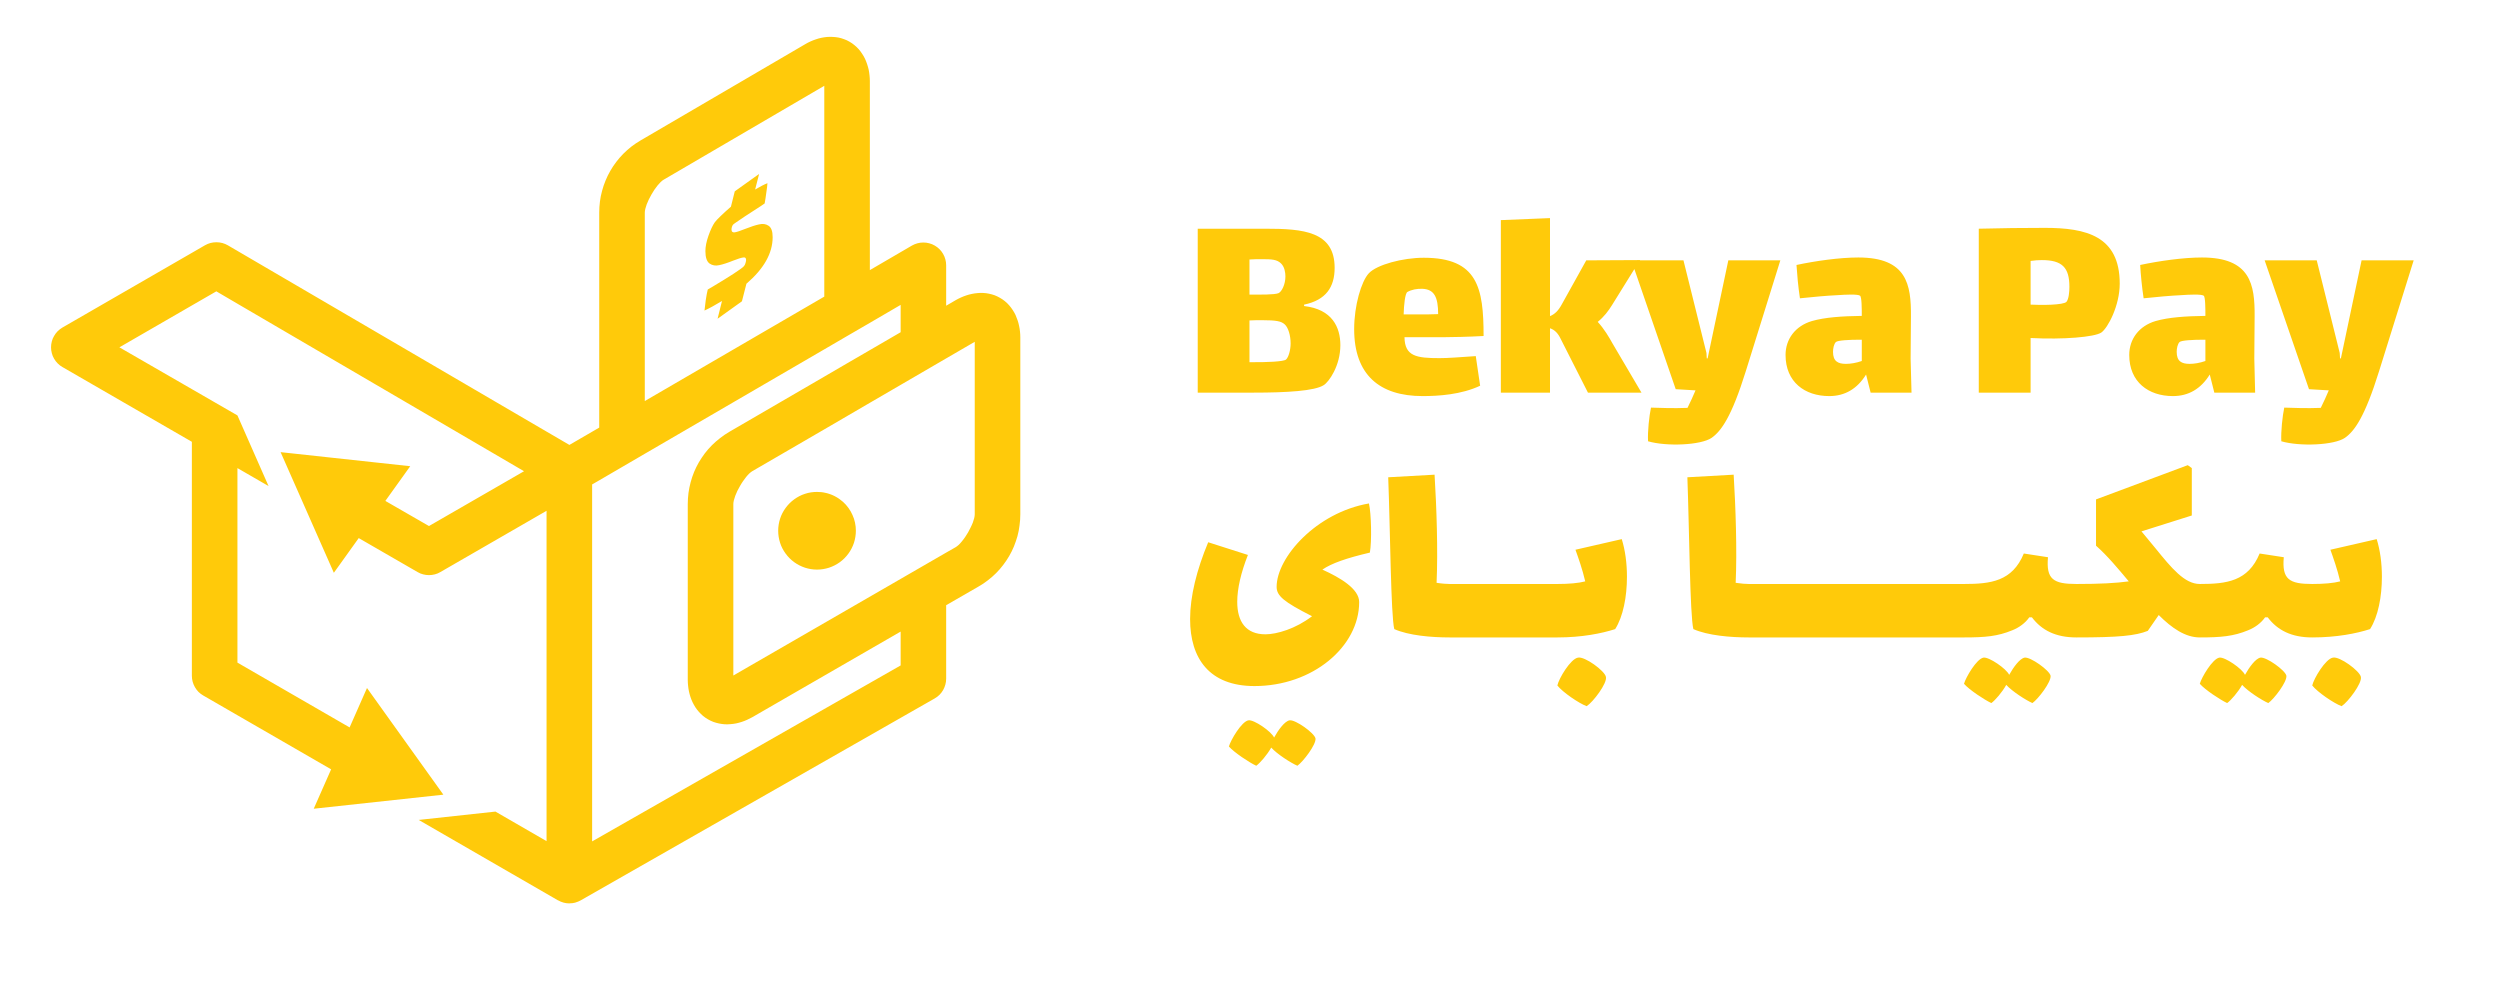
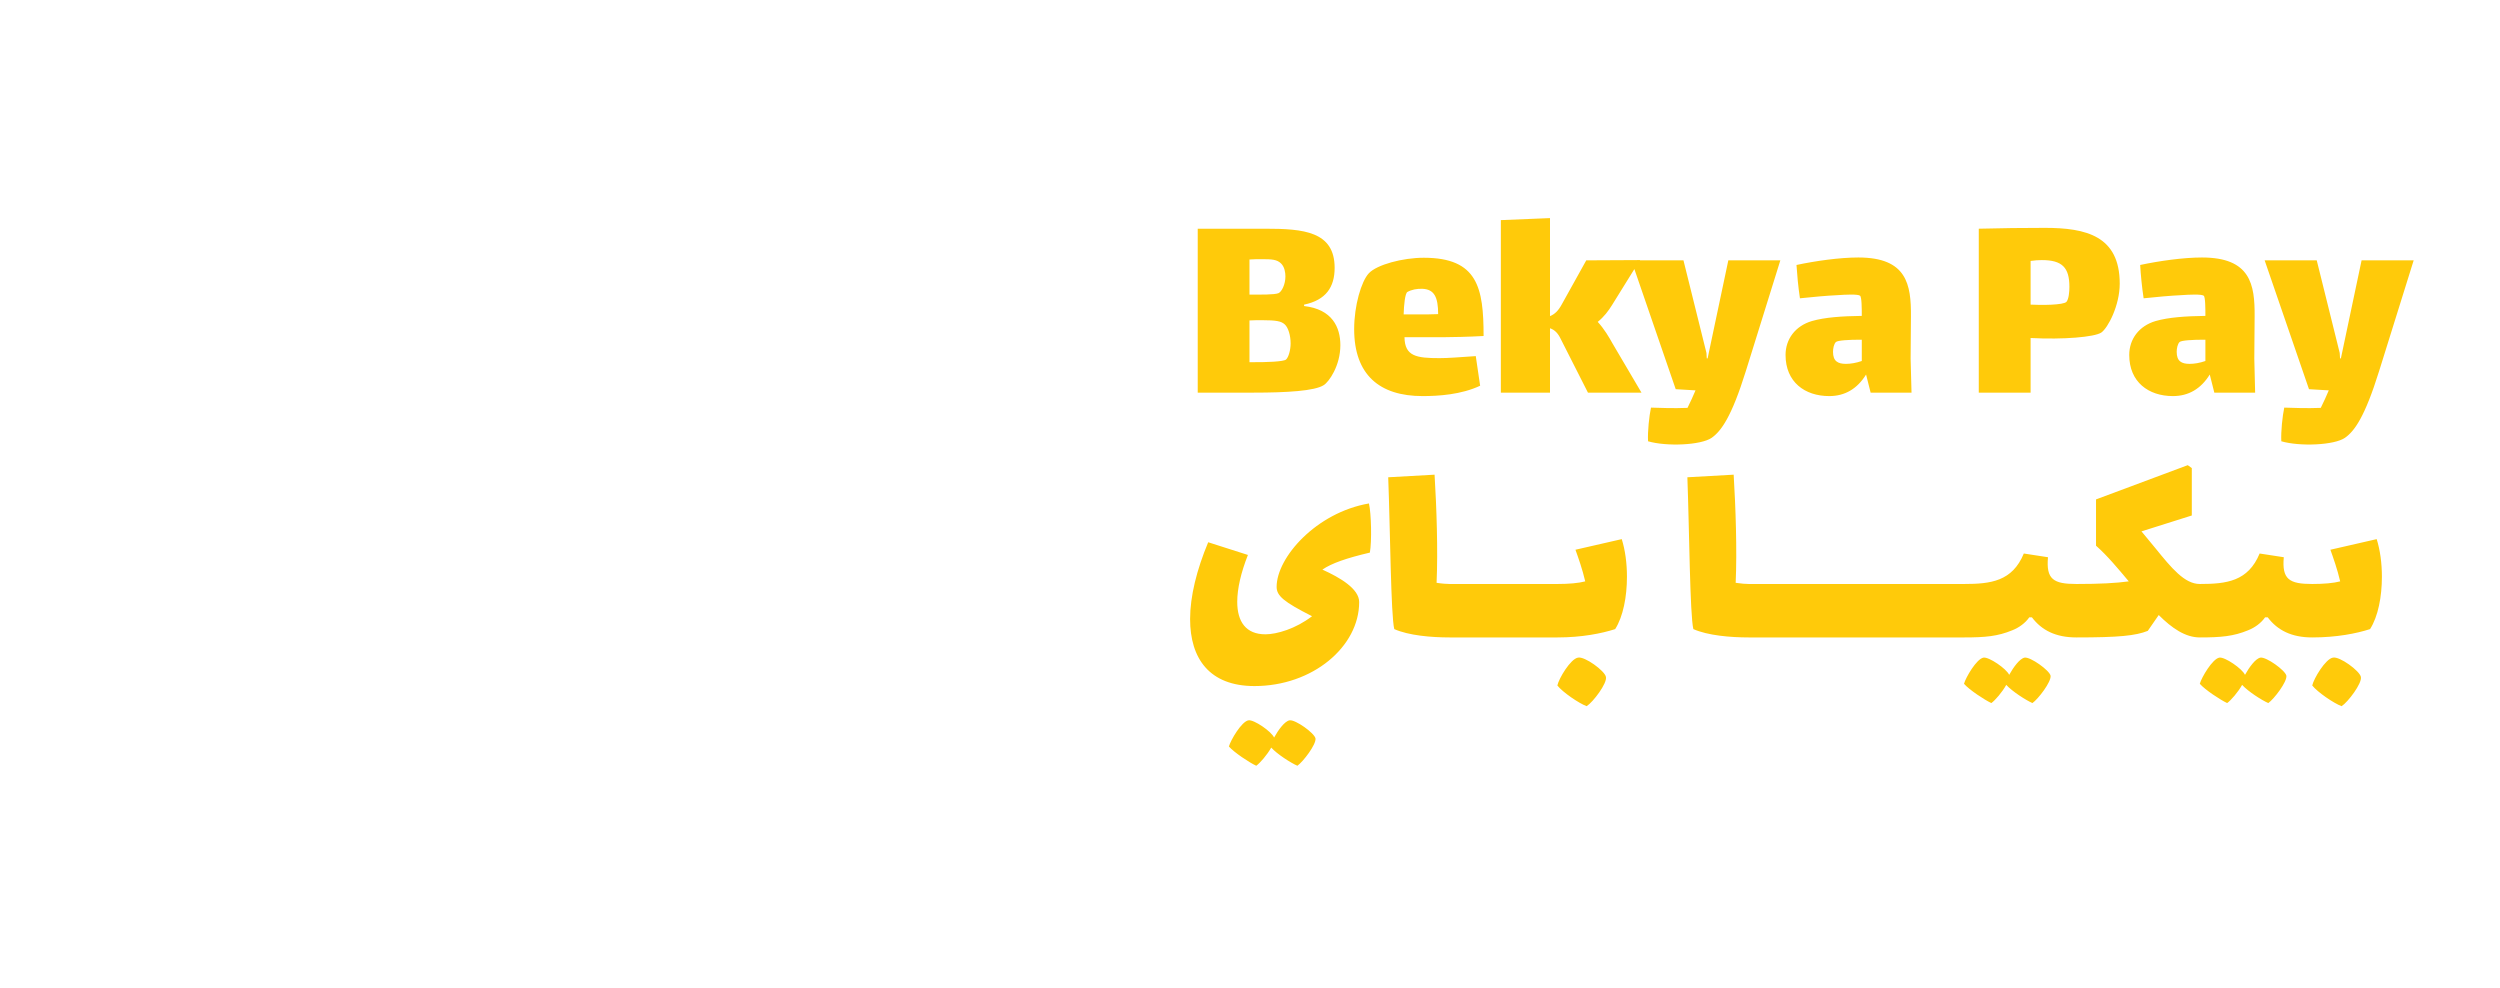
<svg xmlns="http://www.w3.org/2000/svg" width="200" height="79" viewBox="0 0 200 79" fill="none">
-   <path d="M66.62 2.953C66.463 2.943 66.312 2.948 66.156 2.958C66.005 2.974 65.854 2.995 65.703 3.026C65.552 3.057 65.406 3.099 65.26 3.151C65.115 3.198 64.969 3.255 64.833 3.318C64.693 3.38 64.562 3.448 64.432 3.526L51.255 11.229C50.995 11.38 50.75 11.547 50.516 11.724C50.286 11.906 50.068 12.099 49.865 12.302C49.661 12.51 49.469 12.729 49.297 12.958C49.12 13.187 48.964 13.427 48.823 13.672C48.677 13.922 48.552 14.182 48.443 14.448C48.333 14.713 48.24 14.984 48.167 15.265C48.089 15.547 48.031 15.828 47.995 16.12C47.958 16.411 47.938 16.708 47.938 17.005V34.208L45.552 35.594L41.51 33.234L18.229 19.625C18.094 19.547 17.943 19.484 17.792 19.442C17.635 19.401 17.479 19.38 17.318 19.38C17.156 19.38 16.995 19.401 16.844 19.437C16.688 19.479 16.542 19.541 16.401 19.62L15.88 19.922L4.995 26.203C4.854 26.286 4.729 26.385 4.615 26.495C4.505 26.609 4.406 26.734 4.328 26.875C4.245 27.01 4.182 27.161 4.146 27.312C4.104 27.469 4.083 27.625 4.083 27.786C4.083 27.942 4.104 28.104 4.146 28.255C4.182 28.411 4.245 28.557 4.328 28.698C4.406 28.833 4.505 28.963 4.615 29.073C4.729 29.187 4.854 29.286 4.995 29.364L15.349 35.344V54.062C15.349 54.224 15.37 54.38 15.411 54.536C15.453 54.687 15.516 54.838 15.594 54.974C15.672 55.114 15.771 55.239 15.88 55.354C15.995 55.463 16.12 55.562 16.26 55.64L26.49 61.547L25.099 64.698L35.469 63.573L29.359 55.041L27.969 58.193L18.995 53.01V37.448L21.484 38.885L18.995 33.234L15.349 31.13L9.552 27.786L15.349 24.437L17.307 23.307L18.995 24.297L41.922 37.698L34.318 42.083L30.828 40.073L32.818 37.297L22.448 36.172L26.708 45.823L28.698 43.047L33.406 45.765C33.547 45.849 33.693 45.911 33.849 45.948C34 45.989 34.156 46.01 34.318 46.01C34.479 46.01 34.635 45.989 34.792 45.948C34.943 45.911 35.089 45.849 35.229 45.765L43.724 40.864V67.291L39.635 64.927L33.495 65.594L44.635 72.026C44.641 72.031 44.651 72.031 44.656 72.031C44.786 72.104 44.922 72.166 45.068 72.203C45.068 72.203 45.073 72.208 45.078 72.208C45.083 72.213 45.089 72.208 45.099 72.213C45.24 72.25 45.385 72.271 45.531 72.271C45.536 72.271 45.542 72.271 45.547 72.271C45.557 72.271 45.568 72.271 45.578 72.265C45.719 72.265 45.865 72.25 46.005 72.213C46.01 72.208 46.016 72.213 46.021 72.208C46.031 72.208 46.036 72.203 46.047 72.198C46.188 72.156 46.323 72.104 46.453 72.031L46.469 72.021L74.776 55.875C74.917 55.797 75.042 55.698 75.156 55.588C75.271 55.474 75.365 55.349 75.448 55.208C75.526 55.068 75.588 54.922 75.63 54.765C75.672 54.614 75.693 54.453 75.693 54.291V48.416L78.286 46.922C78.417 46.844 78.547 46.765 78.667 46.687C78.792 46.604 78.911 46.515 79.026 46.427C79.146 46.338 79.26 46.245 79.37 46.146C79.479 46.052 79.583 45.953 79.688 45.849C79.786 45.75 79.885 45.64 79.984 45.531C80.078 45.427 80.167 45.312 80.255 45.198C80.344 45.083 80.427 44.969 80.505 44.849C80.588 44.729 80.661 44.609 80.734 44.484C80.807 44.359 80.875 44.234 80.938 44.104C81 43.974 81.062 43.844 81.115 43.713C81.172 43.578 81.219 43.443 81.266 43.307C81.312 43.172 81.354 43.031 81.396 42.896C81.432 42.755 81.463 42.609 81.495 42.469C81.521 42.328 81.547 42.182 81.562 42.036C81.583 41.89 81.599 41.745 81.609 41.594C81.62 41.448 81.625 41.297 81.625 41.151V26.974C81.625 26.823 81.615 26.672 81.599 26.521C81.583 26.37 81.562 26.219 81.526 26.067C81.495 25.916 81.458 25.765 81.406 25.62C81.359 25.479 81.302 25.333 81.24 25.192C81.172 25.057 81.099 24.922 81.01 24.791C80.927 24.661 80.833 24.541 80.734 24.427C80.63 24.307 80.521 24.198 80.396 24.099C80.276 24 80.141 23.906 80 23.828C79.859 23.745 79.713 23.677 79.568 23.62C79.417 23.567 79.266 23.526 79.115 23.495C78.963 23.463 78.807 23.442 78.656 23.437C78.578 23.432 78.5 23.432 78.427 23.432C78.349 23.437 78.271 23.437 78.198 23.448C78.042 23.458 77.891 23.484 77.74 23.515C77.588 23.547 77.443 23.583 77.297 23.635C77.151 23.682 77.01 23.739 76.87 23.802C76.729 23.864 76.599 23.932 76.469 24.005L75.693 24.458V21.224C75.693 21.062 75.672 20.906 75.63 20.75C75.588 20.599 75.531 20.448 75.448 20.312C75.37 20.172 75.271 20.047 75.156 19.932C75.047 19.823 74.917 19.724 74.781 19.646C74.641 19.562 74.495 19.505 74.338 19.463C74.188 19.422 74.026 19.401 73.865 19.401C73.708 19.401 73.547 19.422 73.396 19.463C73.24 19.505 73.094 19.567 72.953 19.646L69.588 21.609V6.484C69.588 6.333 69.578 6.182 69.562 6.031C69.547 5.88 69.526 5.729 69.495 5.578C69.458 5.427 69.422 5.281 69.37 5.135C69.323 4.989 69.266 4.844 69.203 4.708C69.135 4.568 69.062 4.432 68.974 4.307C68.891 4.177 68.797 4.052 68.698 3.937C68.594 3.823 68.479 3.713 68.359 3.614C68.24 3.51 68.104 3.422 67.963 3.338C67.823 3.255 67.677 3.187 67.526 3.135C67.38 3.078 67.229 3.036 67.078 3.005C66.927 2.979 66.771 2.958 66.62 2.953ZM65.943 6.864V23.729L51.583 32.083V17.01C51.583 16.922 51.599 16.823 51.625 16.708C51.651 16.599 51.688 16.479 51.734 16.354C51.828 16.099 51.964 15.828 52.115 15.562C52.266 15.297 52.432 15.047 52.604 14.838C52.688 14.734 52.776 14.64 52.854 14.562C52.938 14.484 53.016 14.416 53.094 14.375L65.943 6.864ZM60.729 13.916L58.781 15.307L58.474 16.536C58.188 16.781 57.922 17.026 57.672 17.265C57.427 17.495 57.266 17.672 57.182 17.786C57.01 18.031 56.844 18.39 56.677 18.859C56.516 19.317 56.432 19.729 56.432 20.088C56.432 20.599 56.547 20.927 56.766 21.083C56.984 21.234 57.245 21.281 57.536 21.213C57.833 21.151 58.208 21.031 58.656 20.849C59.031 20.703 59.297 20.62 59.453 20.599C59.609 20.567 59.688 20.635 59.688 20.802C59.688 20.859 59.672 20.937 59.641 21.041C59.615 21.135 59.578 21.213 59.526 21.281C59.495 21.328 59.391 21.416 59.219 21.536C58.927 21.75 58.49 22.031 57.906 22.39C57.333 22.739 56.906 23 56.62 23.161C56.568 23.359 56.516 23.651 56.458 24.026C56.411 24.39 56.375 24.661 56.359 24.844C56.734 24.672 57.203 24.416 57.76 24.078L57.406 25.5L59.354 24.104L59.714 22.698C61.109 21.5 61.812 20.26 61.812 18.974C61.812 18.5 61.703 18.198 61.479 18.057C61.266 17.916 61.016 17.88 60.719 17.953C60.432 18.015 60.062 18.135 59.615 18.312C59.24 18.463 58.958 18.557 58.781 18.588C58.609 18.609 58.521 18.536 58.521 18.364C58.521 18.291 58.531 18.219 58.557 18.146C58.583 18.067 58.609 18.01 58.646 17.974C58.661 17.953 58.729 17.896 58.854 17.812C59.146 17.599 59.828 17.151 60.891 16.469L61.172 16.276C61.224 16.005 61.266 15.708 61.307 15.396C61.359 15.073 61.385 14.828 61.396 14.656C61.146 14.75 60.823 14.922 60.411 15.161L60.729 13.916ZM72.052 24.39V26.578L69.588 28.01L67.766 29.067L65.943 30.13L58.344 34.547C58.214 34.625 58.089 34.703 57.964 34.786C57.844 34.87 57.724 34.953 57.609 35.047C57.49 35.135 57.38 35.229 57.271 35.323C57.161 35.422 57.052 35.521 56.953 35.62C56.849 35.724 56.75 35.828 56.656 35.937C56.562 36.047 56.469 36.161 56.38 36.276C56.297 36.39 56.214 36.505 56.135 36.625C56.052 36.745 55.979 36.864 55.906 36.989C55.833 37.114 55.766 37.239 55.703 37.37C55.641 37.5 55.583 37.63 55.526 37.76C55.474 37.896 55.422 38.031 55.375 38.166C55.328 38.302 55.286 38.443 55.25 38.583C55.214 38.724 55.177 38.864 55.151 39.005C55.12 39.151 55.099 39.291 55.078 39.437C55.062 39.583 55.047 39.729 55.036 39.88C55.026 40.026 55.021 40.177 55.021 40.323V54.401C55.021 54.552 55.031 54.703 55.047 54.854C55.062 55.005 55.083 55.156 55.115 55.307C55.146 55.458 55.188 55.604 55.234 55.75C55.281 55.896 55.339 56.041 55.406 56.182C55.474 56.318 55.547 56.453 55.63 56.583C55.714 56.708 55.807 56.833 55.911 56.948C56.016 57.062 56.125 57.172 56.245 57.276C56.37 57.375 56.5 57.469 56.641 57.547C56.781 57.63 56.927 57.698 57.078 57.755C57.224 57.807 57.375 57.849 57.526 57.88C57.677 57.911 57.833 57.932 57.984 57.943C58.135 57.948 58.292 57.948 58.443 57.932C58.599 57.922 58.75 57.901 58.901 57.87C59.052 57.838 59.198 57.797 59.344 57.75C59.49 57.703 59.635 57.646 59.771 57.583C59.911 57.521 60.047 57.453 60.177 57.38L72.052 50.526V53.234L47.37 67.312V38.755L47.938 38.427L51.583 36.302L65.943 27.948L67.766 26.885L69.588 25.828L72.052 24.39ZM77.979 27.344V41.151C77.979 41.234 77.963 41.333 77.938 41.448C77.911 41.557 77.875 41.677 77.828 41.802C77.776 41.927 77.724 42.057 77.656 42.187C77.594 42.323 77.521 42.453 77.448 42.588C77.37 42.719 77.292 42.844 77.208 42.969C77.125 43.088 77.042 43.203 76.953 43.307C76.87 43.411 76.786 43.505 76.703 43.583C76.62 43.656 76.542 43.719 76.469 43.765L75.693 44.208L72.052 46.312L58.667 54.041V40.323C58.667 40.239 58.682 40.135 58.708 40.026C58.734 39.916 58.771 39.797 58.818 39.672C58.865 39.547 58.922 39.416 58.984 39.281C59.052 39.151 59.12 39.015 59.198 38.885C59.271 38.75 59.354 38.625 59.438 38.5C59.521 38.38 59.604 38.265 59.688 38.161C59.771 38.057 59.859 37.963 59.938 37.885C60.021 37.807 60.104 37.745 60.177 37.698L65.943 34.349L69.588 32.224L72.052 30.791L75.693 28.672L77.979 27.344ZM65.359 39.354C65.031 39.354 64.713 39.401 64.401 39.505C64.088 39.604 63.802 39.755 63.536 39.948C63.271 40.14 63.042 40.37 62.849 40.635C62.656 40.901 62.505 41.187 62.406 41.5C62.307 41.812 62.255 42.13 62.255 42.458C62.255 42.786 62.307 43.109 62.406 43.422C62.505 43.734 62.656 44.021 62.849 44.286C63.042 44.552 63.271 44.781 63.536 44.974C63.802 45.166 64.088 45.312 64.401 45.416C64.713 45.515 65.031 45.568 65.359 45.568C65.688 45.568 66.01 45.515 66.323 45.416C66.635 45.312 66.922 45.166 67.188 44.974C67.453 44.781 67.682 44.552 67.875 44.286C68.068 44.021 68.213 43.734 68.318 43.422C68.417 43.109 68.469 42.786 68.469 42.458C68.469 42.349 68.463 42.245 68.453 42.135C68.443 42.026 68.422 41.922 68.401 41.812C68.38 41.708 68.349 41.604 68.318 41.5C68.281 41.396 68.245 41.297 68.198 41.198C68.156 41.099 68.104 41 68.052 40.906C68 40.812 67.938 40.719 67.875 40.635C67.812 40.547 67.745 40.463 67.672 40.38C67.599 40.302 67.521 40.224 67.443 40.151C67.359 40.078 67.276 40.01 67.188 39.948C67.099 39.88 67.01 39.823 66.917 39.771C66.823 39.713 66.724 39.666 66.625 39.62C66.526 39.578 66.427 39.536 66.323 39.505C66.219 39.469 66.115 39.443 66.005 39.422C65.901 39.396 65.797 39.38 65.688 39.37C65.578 39.359 65.469 39.354 65.359 39.354Z" fill="#FFCA0A" />
  <path d="M124 17.448L120.068 17.609V31.411H124V26.26C124.391 26.396 124.646 26.672 124.854 27.109L127.036 31.411H131.318L129.016 27.5C128.719 26.969 128.349 26.328 127.818 25.75C128.328 25.338 128.672 24.875 128.969 24.396L130.75 21.526L134.057 31.135L135.641 31.229C135.458 31.666 135.229 32.172 135 32.63C133.87 32.677 132.766 32.63 132.078 32.609C131.937 33.276 131.802 34.516 131.844 35.302C133.318 35.734 136.078 35.62 136.932 35.026C137.687 34.495 138.521 33.37 139.667 29.687L142.427 20.828H138.266L136.609 28.672H136.542L136.516 28.234L134.677 20.828H131.187L131.203 20.807L126.901 20.828L124.943 24.349C124.667 24.854 124.391 25.13 124 25.291V17.448ZM163.594 18.229C162.031 18.229 159.917 18.25 158.302 18.297V31.411H162.448V27.041C165.068 27.177 167.552 26.969 168.104 26.604C168.635 26.234 169.578 24.442 169.578 22.692C169.578 18.875 166.885 18.229 163.594 18.229ZM95.818 18.297V31.411H100.281C102.948 31.411 105.182 31.276 105.896 30.812C106.307 30.562 107.229 29.271 107.229 27.614C107.229 26.187 106.583 24.739 104.328 24.484V24.37C106.078 24.005 106.771 22.969 106.771 21.427C106.771 18.505 104.26 18.297 101.224 18.297H95.818ZM148.667 20.599C147.167 20.599 145.234 20.875 143.719 21.198C143.766 21.932 143.854 22.942 143.995 23.864C145.099 23.75 146.089 23.656 146.984 23.614C147.651 23.567 148.62 23.521 148.802 23.656C148.943 23.75 148.943 24.719 148.943 25.271C147.354 25.291 145.995 25.385 144.958 25.682C143.625 26.073 142.844 27.13 142.844 28.396C142.844 30.562 144.385 31.687 146.339 31.687C147.583 31.687 148.573 31.114 149.286 29.963L149.651 31.411H152.922L152.849 28.698L152.875 25.312C152.896 22.76 152.552 20.599 148.667 20.599ZM176.156 20.599C174.661 20.599 172.729 20.875 171.214 21.198C171.255 21.932 171.349 22.942 171.49 23.864C172.594 23.75 173.583 23.656 174.479 23.614C175.146 23.567 176.109 23.521 176.297 23.656C176.432 23.75 176.432 24.719 176.432 25.271C174.844 25.291 173.49 25.385 172.453 25.682C171.12 26.073 170.339 27.13 170.339 28.396C170.339 30.562 171.88 31.687 173.833 31.687C175.078 31.687 176.068 31.114 176.781 29.963L177.146 31.411H180.411L180.344 28.698L180.37 25.312C180.391 22.76 180.047 20.599 176.156 20.599ZM113.901 20.62C112.219 20.62 110.151 21.172 109.505 21.864C108.906 22.505 108.333 24.442 108.333 26.328C108.333 29.984 110.359 31.687 113.807 31.687C115.073 31.687 116.891 31.573 118.411 30.859L118.062 28.489C116.682 28.583 115.854 28.651 115.167 28.651C113.323 28.651 112.38 28.51 112.359 26.974H115.625C116.062 26.974 117.51 26.948 118.687 26.88C118.687 23.036 118.224 20.62 113.901 20.62ZM100.969 20.734C101.75 20.734 102.167 20.76 102.49 21.083C102.766 21.359 102.833 21.797 102.833 22.114C102.833 22.76 102.536 23.338 102.281 23.453C101.958 23.588 100.786 23.567 100.187 23.567H99.958V20.76C100.302 20.734 100.625 20.734 100.969 20.734ZM163.344 20.807C164.974 20.807 165.552 21.401 165.552 22.942C165.552 23.333 165.505 23.911 165.323 24.14C165.094 24.416 163.25 24.416 162.448 24.37V20.875C162.766 20.828 163.068 20.807 163.344 20.807ZM181.172 20.828L184.719 31.135L186.302 31.229C186.12 31.666 185.891 32.172 185.661 32.63C184.531 32.677 183.427 32.63 182.74 32.609C182.599 33.276 182.464 34.516 182.505 35.302C183.979 35.734 186.74 35.62 187.594 35.026C188.354 34.495 189.182 33.37 190.328 29.687L193.094 20.828H188.927L187.271 28.672H187.203L187.177 28.234L185.339 20.828H181.172ZM113.807 23.104C114.729 23.151 115.052 23.75 115.052 25.13C114.568 25.156 113.995 25.151 113.484 25.151H112.292C112.312 24.396 112.406 23.474 112.589 23.359C112.911 23.177 113.349 23.083 113.807 23.104ZM100.922 25.614C102.146 25.614 102.51 25.703 102.786 25.958C103.062 26.213 103.25 26.833 103.25 27.479C103.25 27.984 103.089 28.583 102.88 28.765C102.698 28.927 101.318 28.995 99.958 28.974V25.635C100.349 25.614 100.672 25.614 100.922 25.614ZM148.755 27.177H148.943V28.88C148.479 29.041 148.042 29.109 147.677 29.109C147.031 29.109 146.641 28.901 146.641 28.146C146.641 27.89 146.708 27.521 146.87 27.364C147.01 27.224 147.974 27.177 148.755 27.177ZM176.25 27.177H176.432V28.88C175.974 29.041 175.536 29.109 175.167 29.109C174.526 29.109 174.135 28.901 174.135 28.146C174.135 27.89 174.203 27.521 174.365 27.364C174.5 27.224 175.469 27.177 176.25 27.177ZM175.021 37.213L167.682 39.953V43.656C168.599 44.463 169.453 45.5 170.302 46.51C169.266 46.651 168 46.719 166.115 46.719C164.276 46.719 163.677 46.349 163.839 44.578L161.906 44.281C160.984 46.51 159.26 46.719 157.12 46.719H139.911C139.682 46.719 139.292 46.693 138.854 46.625C138.969 44.026 138.854 40.62 138.693 37.974L134.99 38.182C135.146 42.391 135.193 49.224 135.469 50.328C136.62 50.838 138.417 50.995 139.911 50.995H157.12C158.823 50.995 159.812 50.906 160.984 50.422C161.516 50.213 162.021 49.849 162.344 49.385H162.552C163.333 50.422 164.458 50.995 166.115 50.995C169.5 50.995 170.854 50.859 171.823 50.469L172.698 49.203C173.755 50.26 174.833 50.995 175.984 50.995C177.687 50.995 178.677 50.906 179.849 50.422C180.38 50.213 180.885 49.849 181.208 49.385H181.417C182.198 50.422 183.323 50.995 184.979 50.995C186.937 50.995 188.526 50.677 189.604 50.328C190.25 49.318 190.552 47.729 190.552 46.141C190.552 45.062 190.411 44.005 190.135 43.13L186.432 43.979C186.661 44.625 186.984 45.521 187.214 46.51C186.682 46.651 185.901 46.719 184.979 46.719C183.141 46.719 182.542 46.349 182.703 44.578L180.771 44.281C179.849 46.51 178.125 46.719 175.984 46.719C174.766 46.719 173.729 45.453 172.422 43.844C172.073 43.427 171.708 42.969 171.318 42.51L175.344 41.239V37.448L175.021 37.213ZM114.766 37.974L111.057 38.182C111.219 42.391 111.266 49.224 111.542 50.328C112.693 50.838 114.49 50.995 115.984 50.995H124.589C126.542 50.995 128.13 50.677 129.214 50.328C129.854 49.318 130.156 47.729 130.156 46.141C130.156 45.062 130.016 44.005 129.74 43.13L126.036 43.979C126.266 44.625 126.589 45.521 126.818 46.51C126.292 46.651 125.51 46.719 124.589 46.719H115.984C115.755 46.719 115.359 46.693 114.927 46.625C115.042 44.026 114.927 40.62 114.766 37.974ZM109.516 40.276C105.286 41.01 102.13 44.604 102.13 46.948C102.13 47.661 102.687 48.146 104.964 49.297C103.651 50.307 102.135 50.745 101.234 50.745C99.672 50.745 98.979 49.734 98.979 48.146C98.979 47.088 99.281 45.797 99.833 44.396L96.656 43.38C95.734 45.588 95.208 47.708 95.208 49.526C95.208 52.677 96.75 54.885 100.359 54.885C105.01 54.885 108.734 51.734 108.734 48.166C108.734 47.109 107.219 46.213 105.792 45.568C106.526 45.062 107.724 44.646 109.589 44.208C109.75 43.312 109.703 41.083 109.516 40.276ZM126.245 52.609C125.646 52.698 124.703 54.286 124.589 54.838C125 55.37 126.312 56.266 126.932 56.495C127.443 56.172 128.594 54.656 128.474 54.151C128.385 53.666 126.771 52.495 126.245 52.609ZM158.682 52.609C158.13 52.698 157.26 54.193 157.12 54.703C157.536 55.182 158.755 55.989 159.307 56.245C159.604 56.036 160.182 55.37 160.5 54.791C160.964 55.302 162.068 56.016 162.594 56.245C163.057 55.922 164.115 54.541 164.047 54.057C163.953 53.62 162.432 52.541 161.974 52.609C161.583 52.677 161.078 53.37 160.734 53.989C160.526 53.505 159.12 52.541 158.682 52.609ZM177.552 52.609C177 52.698 176.125 54.193 175.984 54.703C176.401 55.182 177.62 55.989 178.172 56.245C178.469 56.036 179.047 55.37 179.37 54.791C179.828 55.302 180.932 56.016 181.464 56.245C181.922 55.922 182.979 54.541 182.911 54.057C182.818 53.62 181.302 52.541 180.839 52.609C180.448 52.677 179.943 53.37 179.599 53.989C179.391 53.505 177.99 52.541 177.552 52.609ZM186.641 52.609C186.042 52.698 185.099 54.286 184.979 54.838C185.396 55.37 186.708 56.266 187.328 56.495C187.833 56.172 188.984 54.656 188.87 54.151C188.776 53.666 187.167 52.495 186.641 52.609ZM99.88 57.625C99.328 57.713 98.453 59.208 98.312 59.719C98.729 60.198 99.948 61.005 100.5 61.26C100.797 61.052 101.375 60.385 101.698 59.807C102.156 60.318 103.26 61.031 103.792 61.26C104.25 60.937 105.307 59.557 105.24 59.073C105.146 58.635 103.63 57.557 103.167 57.625C102.776 57.693 102.271 58.385 101.927 59.005C101.719 58.521 100.318 57.557 99.88 57.625Z" fill="#FFCA0A" />
</svg>